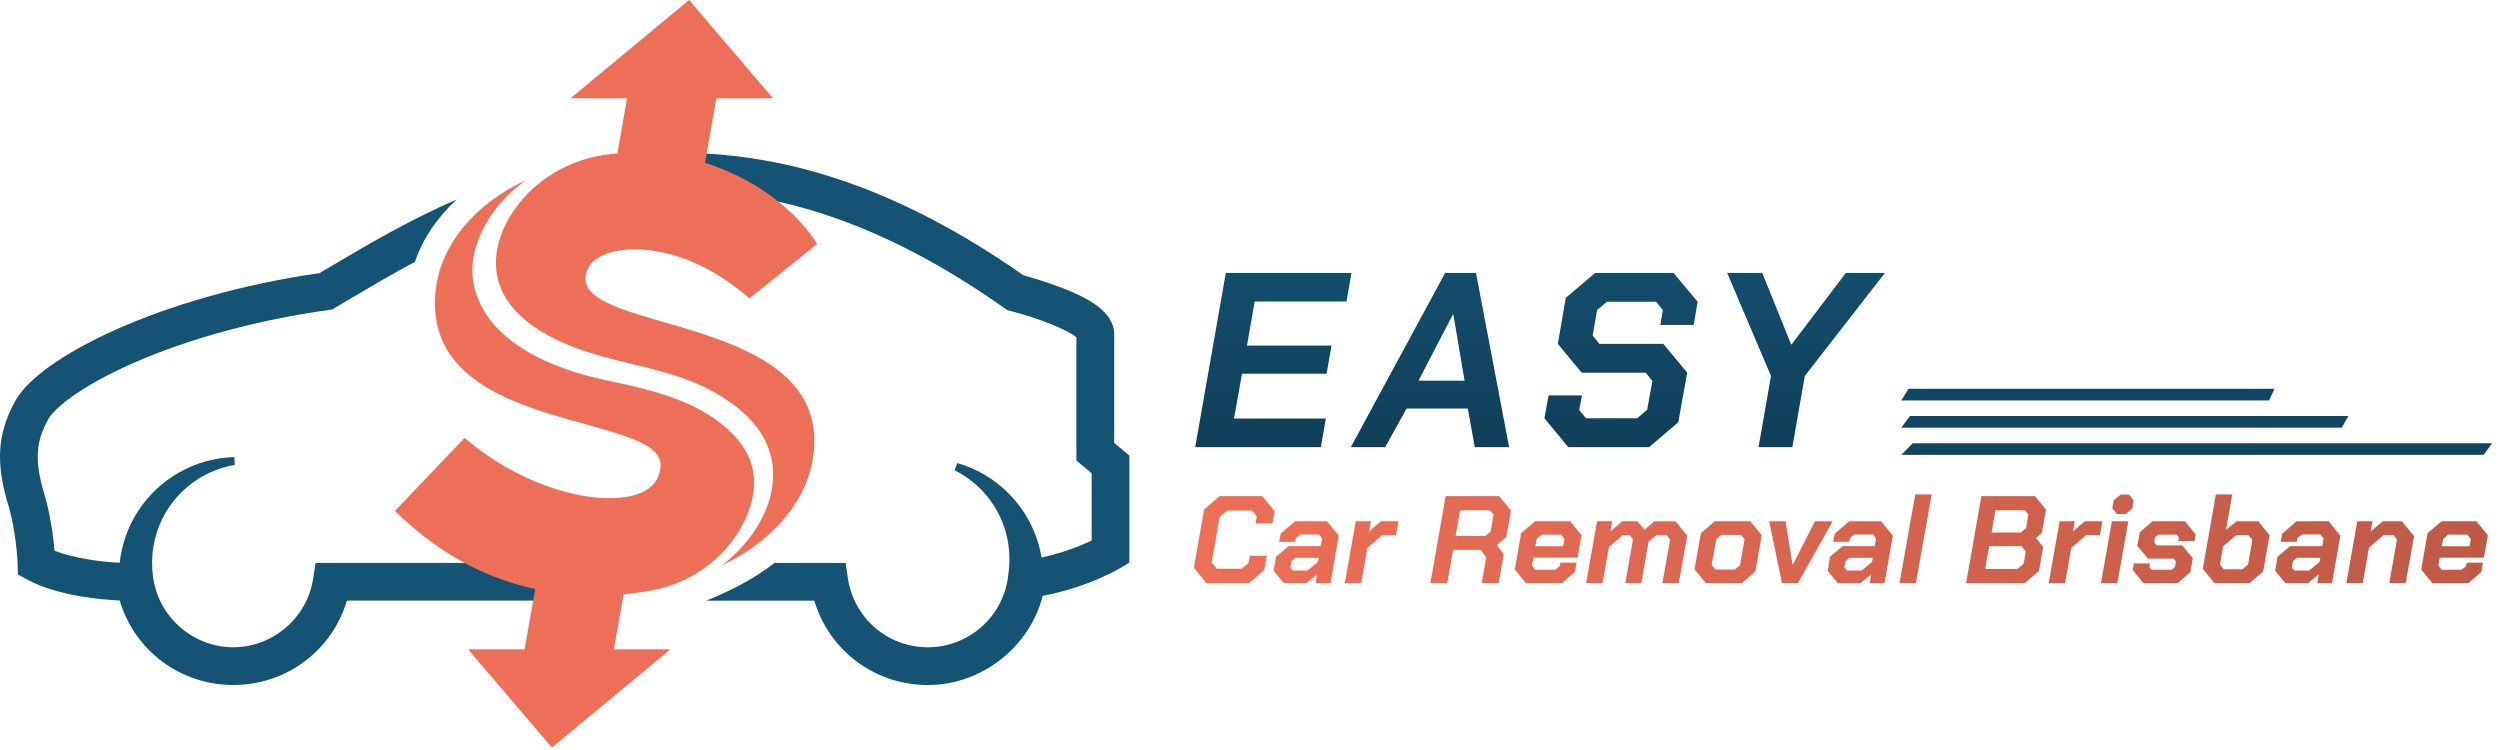
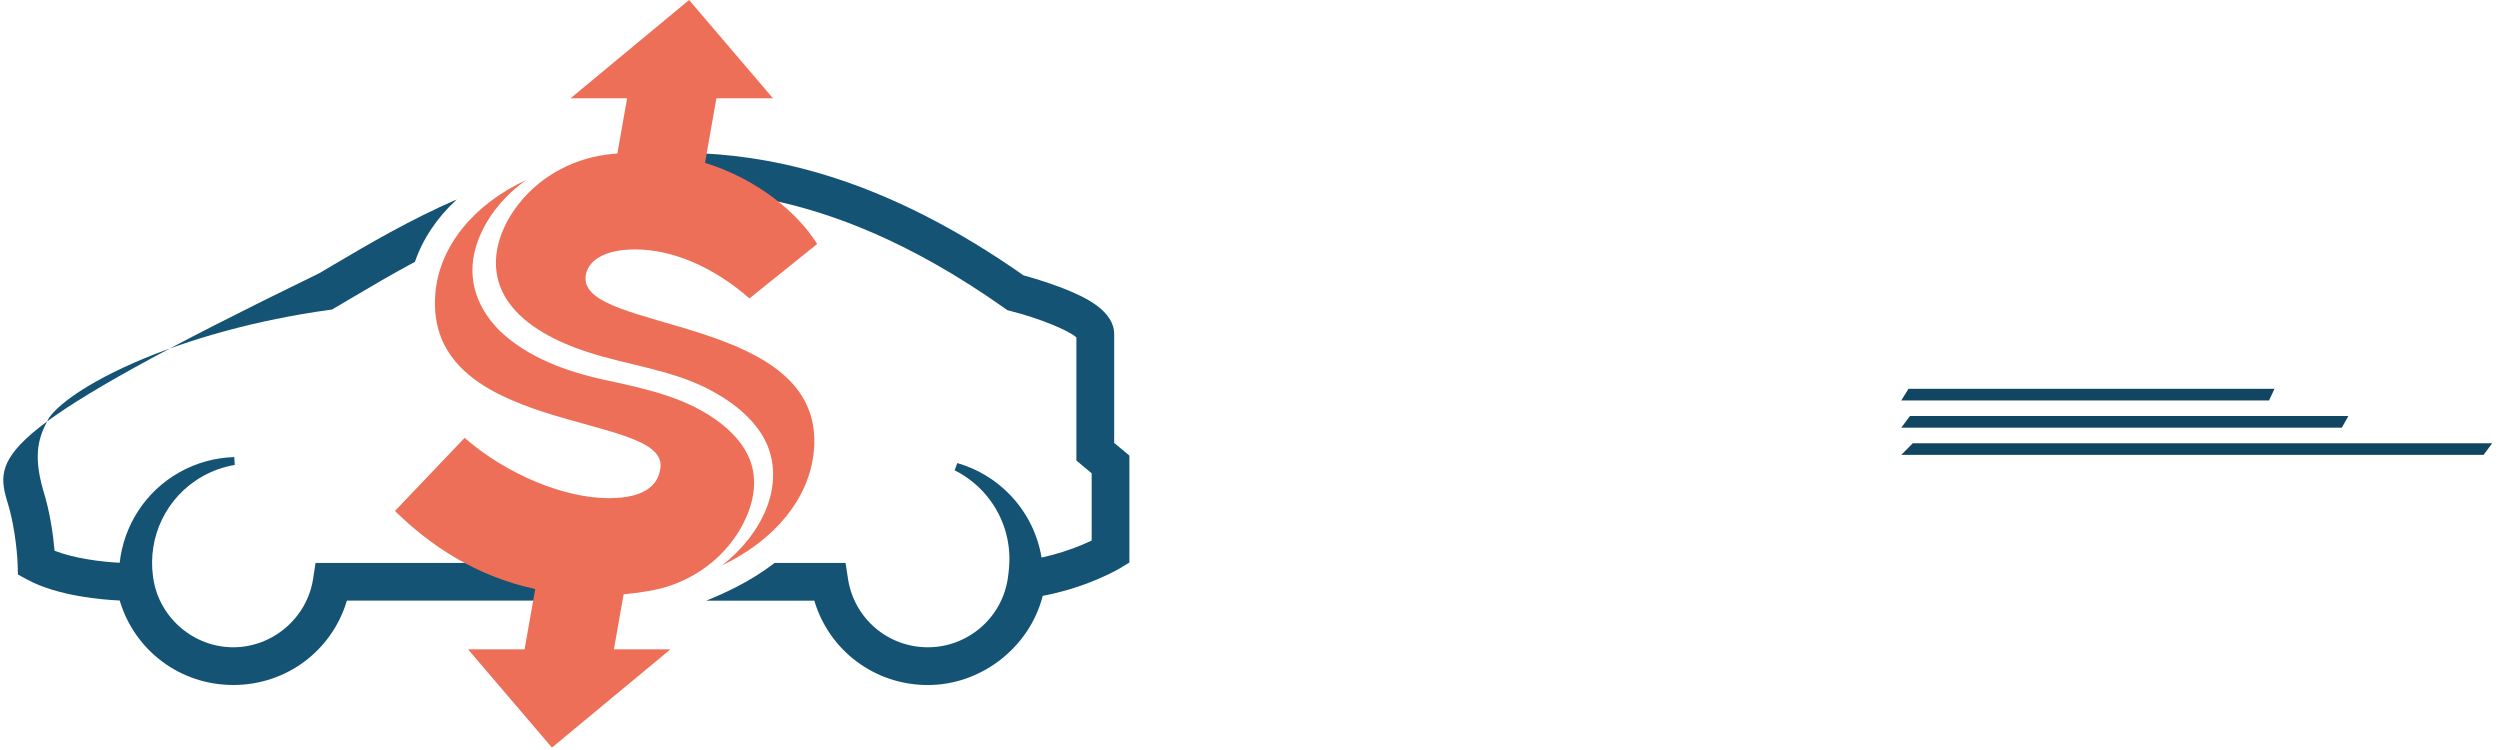
<svg xmlns="http://www.w3.org/2000/svg" width="643" height="193" viewBox="0 0 643 193" fill="none">
  <path d="M286.569 113.91V86C286.589 80.02 279.439 76.48 273.209 74.07C269.089 72.47 265.019 71.31 263.259 70.83C227.889 46.04 200.189 40.46 180.839 39.45L180.309 42.44C187.059 44.54 192.969 47.73 197.809 51.36C214.029 54.65 234.259 62.23 258.369 79.26L259.099 79.78L259.969 80C267.239 81.85 274.919 84.97 276.849 86.79V118.45L280.779 121.73V139.02C280.149 139.32 279.399 139.66 278.539 140.03C275.119 141.48 271.549 142.61 267.889 143.4C266.919 137.59 264.269 131.99 259.899 127.4C256.019 123.32 251.269 120.55 246.219 119.1L245.529 120.96C248.109 122.25 250.509 124 252.609 126.2C258.139 132.02 260.379 139.75 259.409 147.14H259.419L259.259 148.39C257.929 158.71 249.069 166.48 238.649 166.48C228.229 166.48 219.649 158.92 218.109 148.89L217.479 144.78H199.239C196.269 147.07 192.949 149.16 189.299 151.02C186.599 152.39 184.049 153.53 181.639 154.49H209.439C213.239 167.28 224.929 176.19 238.649 176.19C252.369 176.19 264.799 166.55 268.189 153.25C273.059 152.33 277.799 150.89 282.329 148.96C285.929 147.43 287.929 146.23 288.149 146.1L290.479 144.68V117.18L286.549 113.9L286.569 113.91Z" fill="#145374" />
-   <path d="M138.619 150.96C132.329 149.59 126.649 147.44 121.489 144.78H81.159L80.529 148.89C78.979 158.92 70.149 166.48 59.989 166.48C49.829 166.48 40.989 158.92 39.449 148.89L39.349 148.23C37.969 138.17 42.689 127.83 52.069 122.53C54.729 121.03 57.539 120.06 60.379 119.58L60.259 117.56C55.439 117.7 50.589 118.97 46.099 121.5C37.219 126.52 31.829 135.32 30.779 144.74C25.679 144.49 18.929 143.56 14.029 141.65C13.729 138.07 12.949 131.86 11.029 125.81C8.419 116.52 10.099 112.19 12.379 107.88C13.619 105.53 19.639 99.83 34.279 93.38C48.559 87.09 66.369 82.25 84.449 79.74L85.399 79.61L86.229 79.12C87.649 78.29 89.109 77.43 90.619 76.53C95.519 73.63 100.899 70.46 106.729 67.34C108.729 61.43 112.429 55.95 117.489 51.29C105.299 56.59 94.739 62.82 85.679 68.17C84.469 68.88 83.299 69.58 82.159 70.25C41.479 76.08 9.869 91.89 3.809 103.32C0.199 110.13 -1.531 117.02 1.719 128.51L1.769 128.67C4.249 136.43 4.529 144.89 4.529 144.97L4.609 147.77L7.069 149.1C14.979 153.38 26.649 154.27 30.789 154.45C34.579 167.26 46.279 176.18 60.009 176.18C73.739 176.18 85.429 167.27 89.219 154.48H138.019L138.639 150.95L138.619 150.96Z" fill="#145374" />
+   <path d="M138.619 150.96C132.329 149.59 126.649 147.44 121.489 144.78H81.159L80.529 148.89C78.979 158.92 70.149 166.48 59.989 166.48C49.829 166.48 40.989 158.92 39.449 148.89L39.349 148.23C37.969 138.17 42.689 127.83 52.069 122.53C54.729 121.03 57.539 120.06 60.379 119.58L60.259 117.56C55.439 117.7 50.589 118.97 46.099 121.5C37.219 126.52 31.829 135.32 30.779 144.74C25.679 144.49 18.929 143.56 14.029 141.65C13.729 138.07 12.949 131.86 11.029 125.81C8.419 116.52 10.099 112.19 12.379 107.88C13.619 105.53 19.639 99.83 34.279 93.38C48.559 87.09 66.369 82.25 84.449 79.74L85.399 79.61L86.229 79.12C87.649 78.29 89.109 77.43 90.619 76.53C95.519 73.63 100.899 70.46 106.729 67.34C108.729 61.43 112.429 55.95 117.489 51.29C105.299 56.59 94.739 62.82 85.679 68.17C84.469 68.88 83.299 69.58 82.159 70.25C0.199 110.13 -1.531 117.02 1.719 128.51L1.769 128.67C4.249 136.43 4.529 144.89 4.529 144.97L4.609 147.77L7.069 149.1C14.979 153.38 26.649 154.27 30.789 154.45C34.579 167.26 46.279 176.18 60.009 176.18C73.739 176.18 85.429 167.27 89.219 154.48H138.019L138.639 150.95L138.619 150.96Z" fill="#145374" />
  <path d="M150.601 71.26C150.971 67.06 155.431 64.15 163.351 64.15C173.371 64.15 183.921 69 192.761 76.75L210.181 62.75C205.291 54.9 195.061 46.15 181.331 41.88L184.261 25.28H198.811L177.231 0L146.741 25.28H161.291L158.791 39.47C157.811 39.55 156.821 39.65 155.831 39.79C146.581 41.04 137.811 46.03 132.321 53.92C131.871 54.57 131.441 55.24 131.031 55.92C126.781 63.16 126.181 70.88 130.561 77.38C134.991 83.97 143.451 88.04 151.091 90.54C161.411 93.91 172.411 95.05 182.091 100.02C187.441 102.77 192.601 106.51 195.851 111.62C199.361 117.14 199.741 123.99 197.221 130.5C194.971 136.34 190.731 141.49 185.731 145.41C199.211 138.95 208.241 128.22 209.341 115.85C212.441 80.96 149.351 85.64 150.621 71.26H150.601Z" fill="#EE6F57" />
  <path d="M193.708 121.25C192.798 116.09 189.418 112.05 185.478 108.96C177.128 102.4 166.428 100.05 156.008 97.82C145.918 95.67 135.518 91.96 128.248 84.79C122.338 78.74 119.578 70.7 122.998 61.73C125.388 55.46 129.898 50.15 135.398 46.26C121.628 52.64 113.028 63.51 111.988 75.3C108.728 111.97 171.148 105.83 169.888 120.05C169.488 124.57 166.098 128.13 156.568 128.13C145.258 128.13 130.448 122.15 119.498 112.62L101.578 131.42C110.628 140.31 122.398 148.19 137.658 151.5L134.928 167H120.378L141.958 192.28L172.448 167H157.898L160.398 152.85C163.078 152.61 165.698 152.24 168.228 151.74C176.728 150.04 184.548 144.99 189.438 137.6C189.658 137.27 189.868 136.94 190.068 136.61C192.918 131.94 194.618 126.43 193.708 121.25Z" fill="#EE6F57" />
-   <path d="M307.056 146.032L309.712 131.024L313.712 127.6H324.624L327.856 131.472L327.28 134.64H322.928L323.248 132.816L322.032 131.312H315.632L313.712 132.944L311.632 144.656L312.976 146.288H319.376L321.136 144.784L321.488 142.96H325.84L325.168 146.64L321.232 150H310.32L307.056 146.032ZM327.577 146.8L328.185 143.216L331.417 140.464H339.705L340.025 138.448L339.225 137.456H334.457L333.305 138.448L333.145 139.344H328.985L329.401 137.264L333.113 134.064H341.305L344.345 137.776L342.201 150H338.393L338.777 147.728L336.025 150H330.201L327.577 146.8ZM336.313 146.736L339.001 144.528L339.193 143.472H333.177L332.153 144.336L331.865 145.936L332.537 146.736H336.313ZM348.703 134.064H352.607L352.127 136.72L355.167 134.064H359.711L359.071 137.648H355.519L351.679 140.976L350.111 150H345.887L348.703 134.064ZM387.444 138.096L385.012 140.176L386.772 142.576L385.46 150H381.108L382.26 143.376L380.852 141.424H373.748L372.244 150H367.892L371.828 127.6H385.588L388.628 131.312L387.444 138.096ZM374.388 137.84H382.068L383.38 136.72L384.148 132.368L383.22 131.248H375.54L374.388 137.84ZM389.613 146.48L391.245 137.136L394.861 134.064H403.821L406.765 137.648L405.741 143.44H394.381L394.029 145.488L394.861 146.544H400.045L401.197 145.552L401.325 144.72H405.485L405.069 147.12L401.709 150H392.493L389.613 146.48ZM402.029 140.496L402.381 138.64L401.485 137.52H396.525L395.245 138.64L394.893 140.496H402.029ZM410.766 134.064H414.67L414.19 136.688L417.262 134.064H421.166L422.958 136.272L425.517 134.064H430.926L433.966 137.776L431.79 150H427.566L429.55 138.768L428.654 137.648H425.998L424.014 139.344L422.126 150H418.03L420.014 138.704L419.182 137.648H417.39L413.806 140.72L412.174 150H407.95L410.766 134.064ZM435.832 146.416L437.464 137.136L441.048 134.064H450.168L453.112 137.648L451.48 146.992L447.992 150H438.776L435.832 146.416ZM446.232 146.48L447.544 145.36L448.696 138.704L447.768 137.584H442.744L441.432 138.704L440.248 145.36L441.176 146.48H446.232ZM455.033 134.064H459.257L461.017 145.168H461.145L466.809 134.064H471.353L462.425 150H458.329L455.033 134.064ZM470.077 146.8L470.685 143.216L473.917 140.464H482.205L482.525 138.448L481.725 137.456H476.957L475.805 138.448L475.645 139.344H471.485L471.901 137.264L475.613 134.064H483.805L486.845 137.776L484.701 150H480.893L481.277 147.728L478.525 150H472.701L470.077 146.8ZM478.813 146.736L481.501 144.528L481.693 143.472H475.677L474.653 144.336L474.365 145.936L475.037 146.736H478.813ZM492.611 127.152H496.835L492.771 150H488.547L492.611 127.152ZM509.609 127.6H523.369L526.249 131.056L525.161 137.072L523.657 138.384L525.513 140.688L524.425 146.864L520.745 150H505.673L509.609 127.6ZM519.753 136.976L521.097 135.824L521.705 132.368L520.777 131.248H513.225L512.233 136.976H519.753ZM518.857 146.352L520.489 144.976L521.033 141.84L519.913 140.464H511.625L510.569 146.352H518.857ZM529.734 134.064H533.638L533.158 136.72L536.198 134.064H540.742L540.102 137.648H536.55L532.71 140.976L531.142 150H526.918L529.734 134.064ZM543.276 130.736L543.628 128.688L545.388 127.216H547.596L548.78 128.688L548.428 130.8L546.764 132.208H544.492L543.276 130.736ZM543.18 134.064H547.404L544.588 150H540.364L543.18 134.064ZM548.539 146.608L548.827 144.912H552.987L552.827 145.808L553.403 146.544H558.587L559.419 145.808L559.643 144.432L559.067 143.664H552.443L549.723 140.368L550.363 136.88L553.659 134.064H561.979L564.731 137.456L564.411 139.152H560.251L560.411 138.256L559.835 137.52H555.099L554.267 138.256L554.075 139.504L554.651 140.272H561.275L563.995 143.568L563.355 147.184L560.059 150H551.291L548.539 146.608ZM566.559 146.288L569.919 127.152H574.143L572.543 136.272L575.263 134.064H580.831L583.743 137.648L582.079 146.992L578.591 150H569.567L566.559 146.288ZM576.767 146.416L578.207 145.168L579.295 138.896L578.303 137.648H575.167L571.775 140.528L570.975 145.168L571.967 146.416H576.767ZM585.171 146.8L585.779 143.216L589.011 140.464H597.299L597.619 138.448L596.819 137.456H592.051L590.899 138.448L590.739 139.344H586.579L586.995 137.264L590.707 134.064H598.899L601.939 137.776L599.795 150H595.987L596.371 147.728L593.619 150H587.795L585.171 146.8ZM593.907 146.736L596.595 144.528L596.787 143.472H590.771L589.747 144.336L589.459 145.936L590.131 146.736H593.907ZM606.297 134.064H610.201L609.721 136.72L612.857 134.064H617.753L620.889 137.872L618.745 150H614.521L616.505 138.768L615.609 137.648H613.049L609.305 140.848L607.705 150H603.481L606.297 134.064ZM622.738 146.48L624.37 137.136L627.986 134.064H636.946L639.89 137.648L638.866 143.44H627.506L627.154 145.488L627.986 146.544H633.17L634.322 145.552L634.45 144.72H638.61L638.194 147.12L634.834 150H625.618L622.738 146.48ZM635.154 140.496L635.506 138.64L634.61 137.52H629.65L628.37 138.64L628.018 140.496H635.154Z" fill="url(#paint0_linear_164_338)" />
-   <path d="M315.28 70.2H347.6L346.32 77.56H322.704L320.72 88.888H342.48L341.2 96.12H319.44L317.392 107.64H341.008L339.728 115H307.408L315.28 70.2ZM371.692 70.2H379.628L388.14 115H379.309L377.517 105.08H361.772L356.268 115H347.436L371.692 70.2ZM376.684 97.912L373.805 80.888H373.677L364.844 97.912H376.684ZM397.218 107.576L398.306 101.688H406.882L406.178 105.464L407.906 107.576H421.09L423.65 105.4L424.994 97.976L423.266 95.864H406.818L400.674 88.44L402.722 76.6L410.274 70.2H430.434L436.642 77.624L435.618 83.576H427.042L427.682 79.736L425.954 77.624H413.282L410.786 79.736L409.634 86.328L411.362 88.44H427.81L433.954 95.864L431.65 108.6L424.162 115H403.362L397.218 107.576ZM455.494 96.696L444.23 70.2H453.254L460.678 88.568H460.806L474.758 70.2H484.806L464.198 96.696L460.998 115H452.294L455.494 96.696Z" fill="url(#paint1_linear_164_338)" />
  <path d="M491.966 114H641L638.776 117H489L491.966 114Z" fill="#104662" />
  <path d="M491.244 107H604L602.317 110H489L491.244 107Z" fill="#104662" />
  <path d="M490.873 100H585L583.595 103H489L490.873 100Z" fill="#104662" />
  <defs>
    <linearGradient id="paint0_linear_164_338" x1="306" y1="141" x2="643" y2="141" gradientUnits="userSpaceOnUse">
      <stop stop-color="#EE6F57" />
      <stop offset="1" stop-color="#BE5946" />
    </linearGradient>
    <linearGradient id="paint1_linear_164_338" x1="397.5" y1="52" x2="397.5" y2="125" gradientUnits="userSpaceOnUse">
      <stop stop-color="#145374" />
      <stop offset="1" stop-color="#0E3C54" />
    </linearGradient>
  </defs>
</svg>